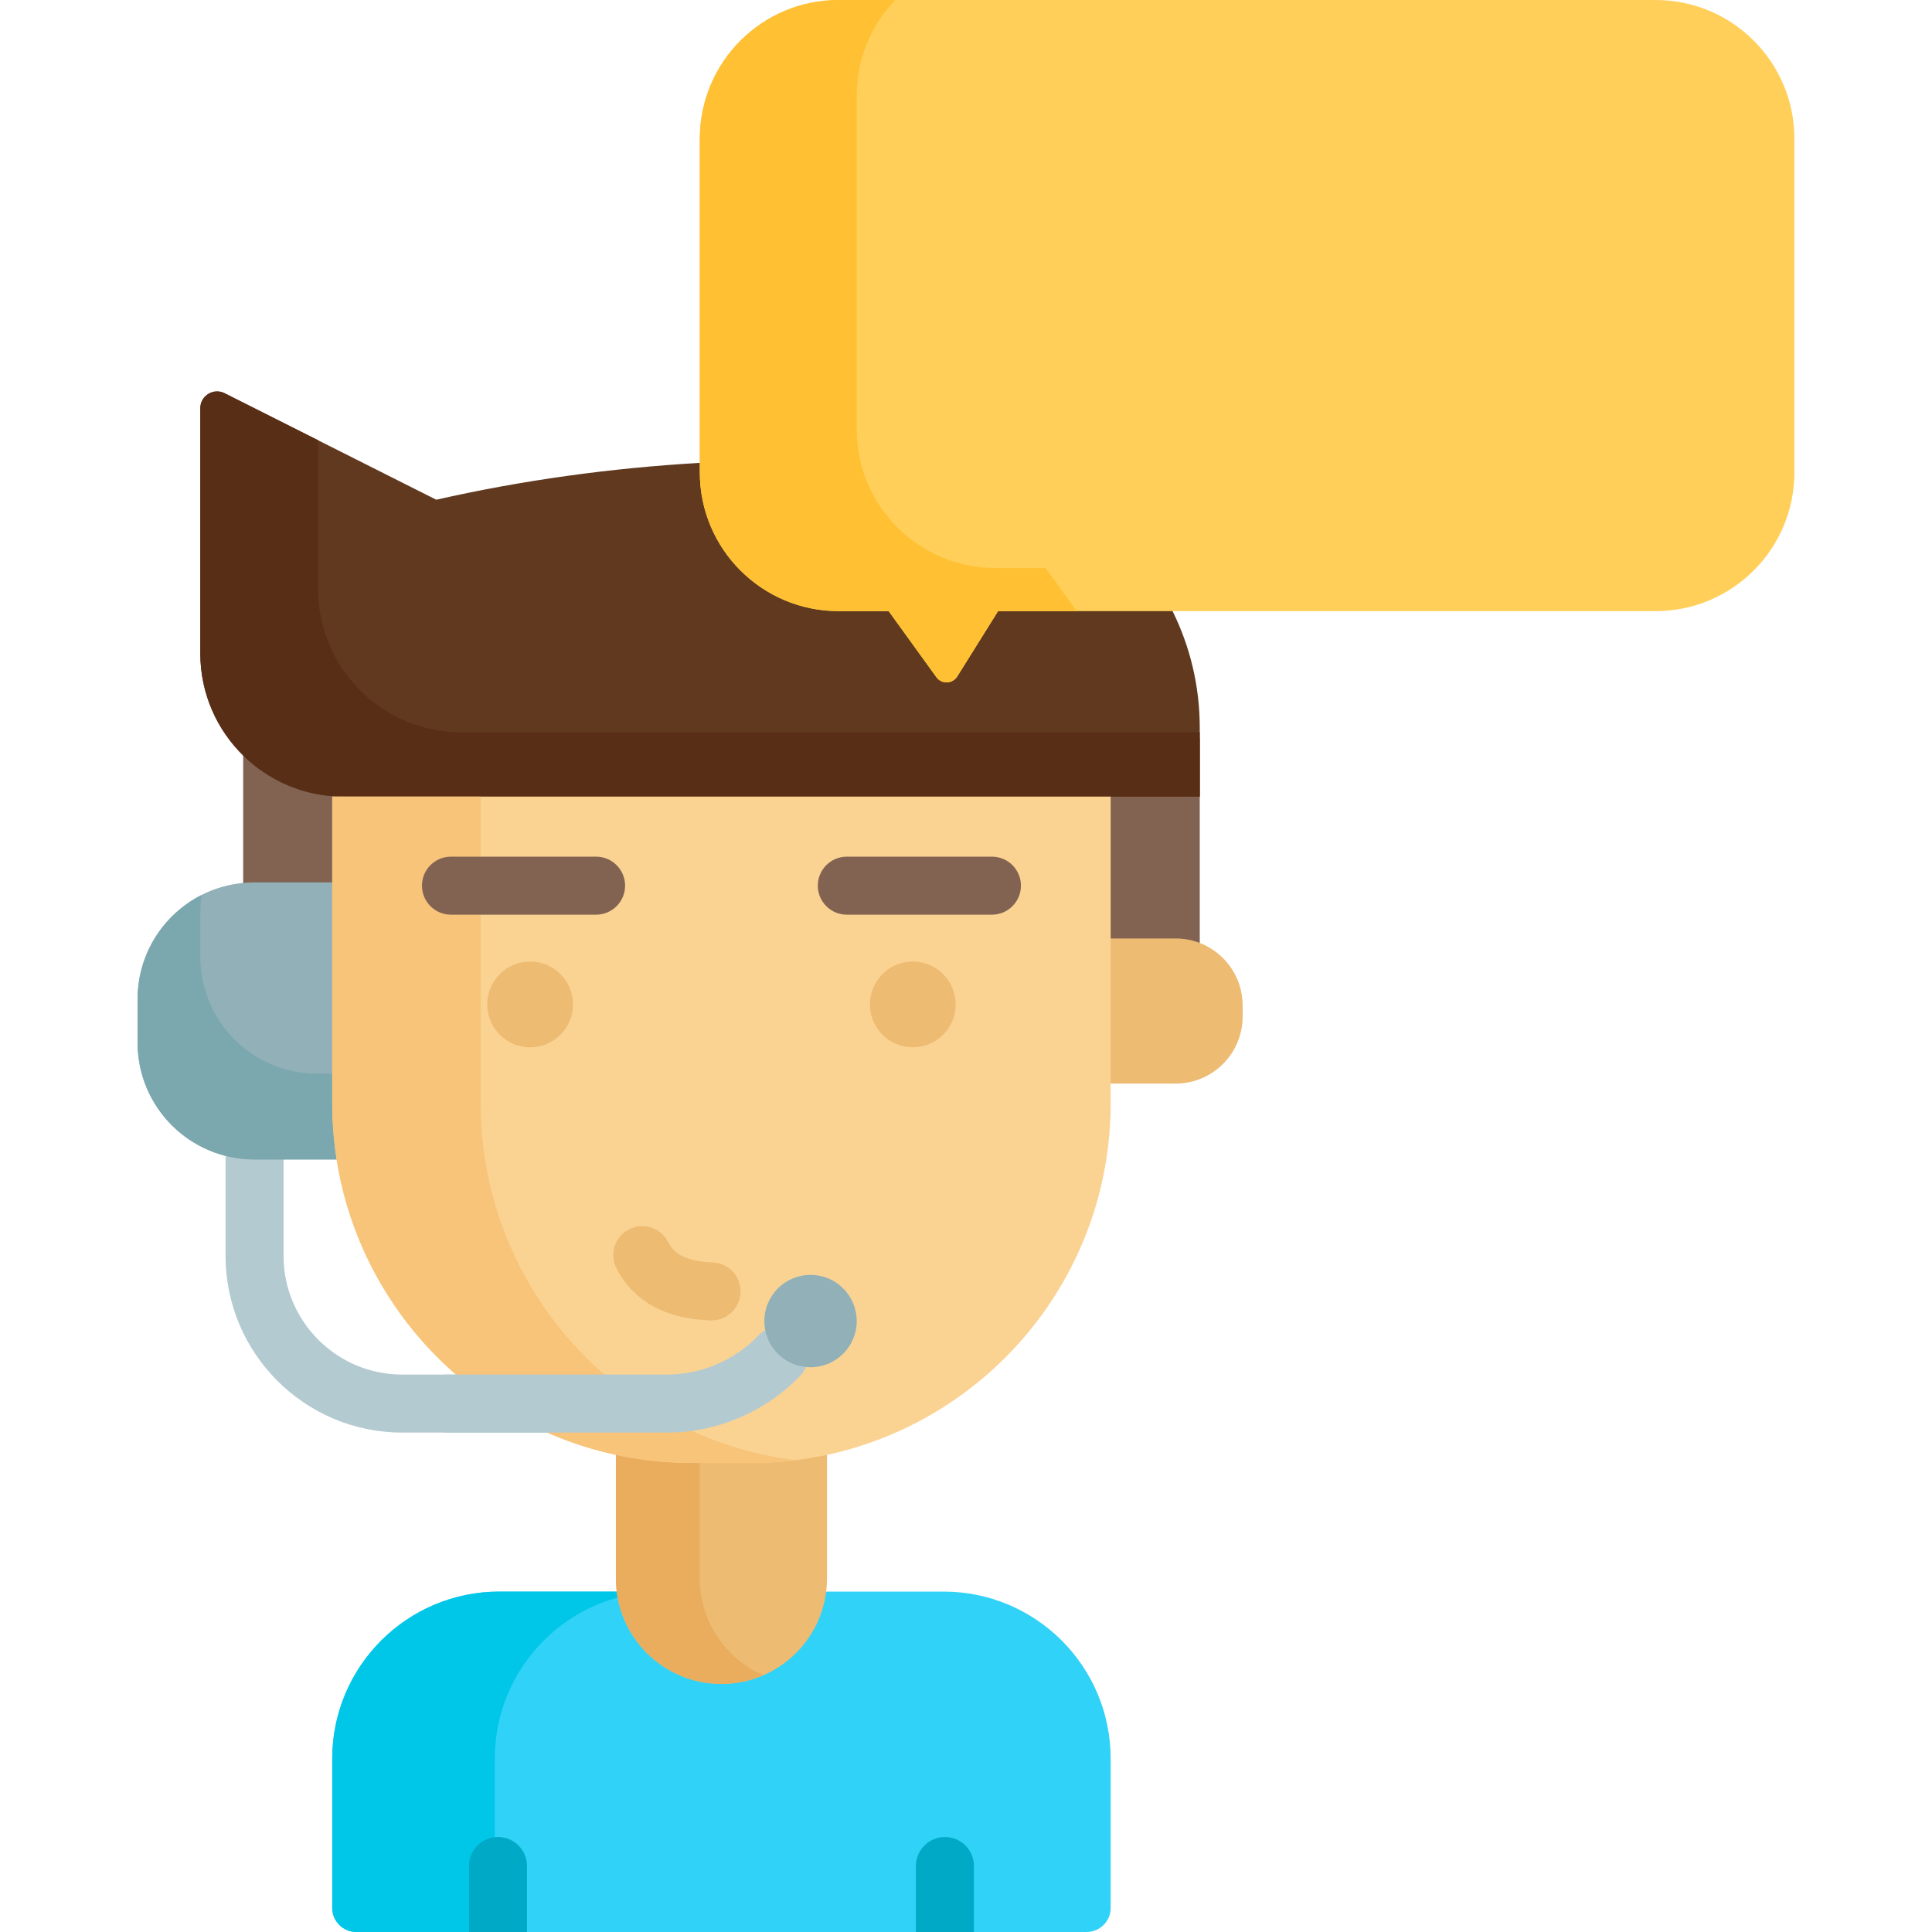
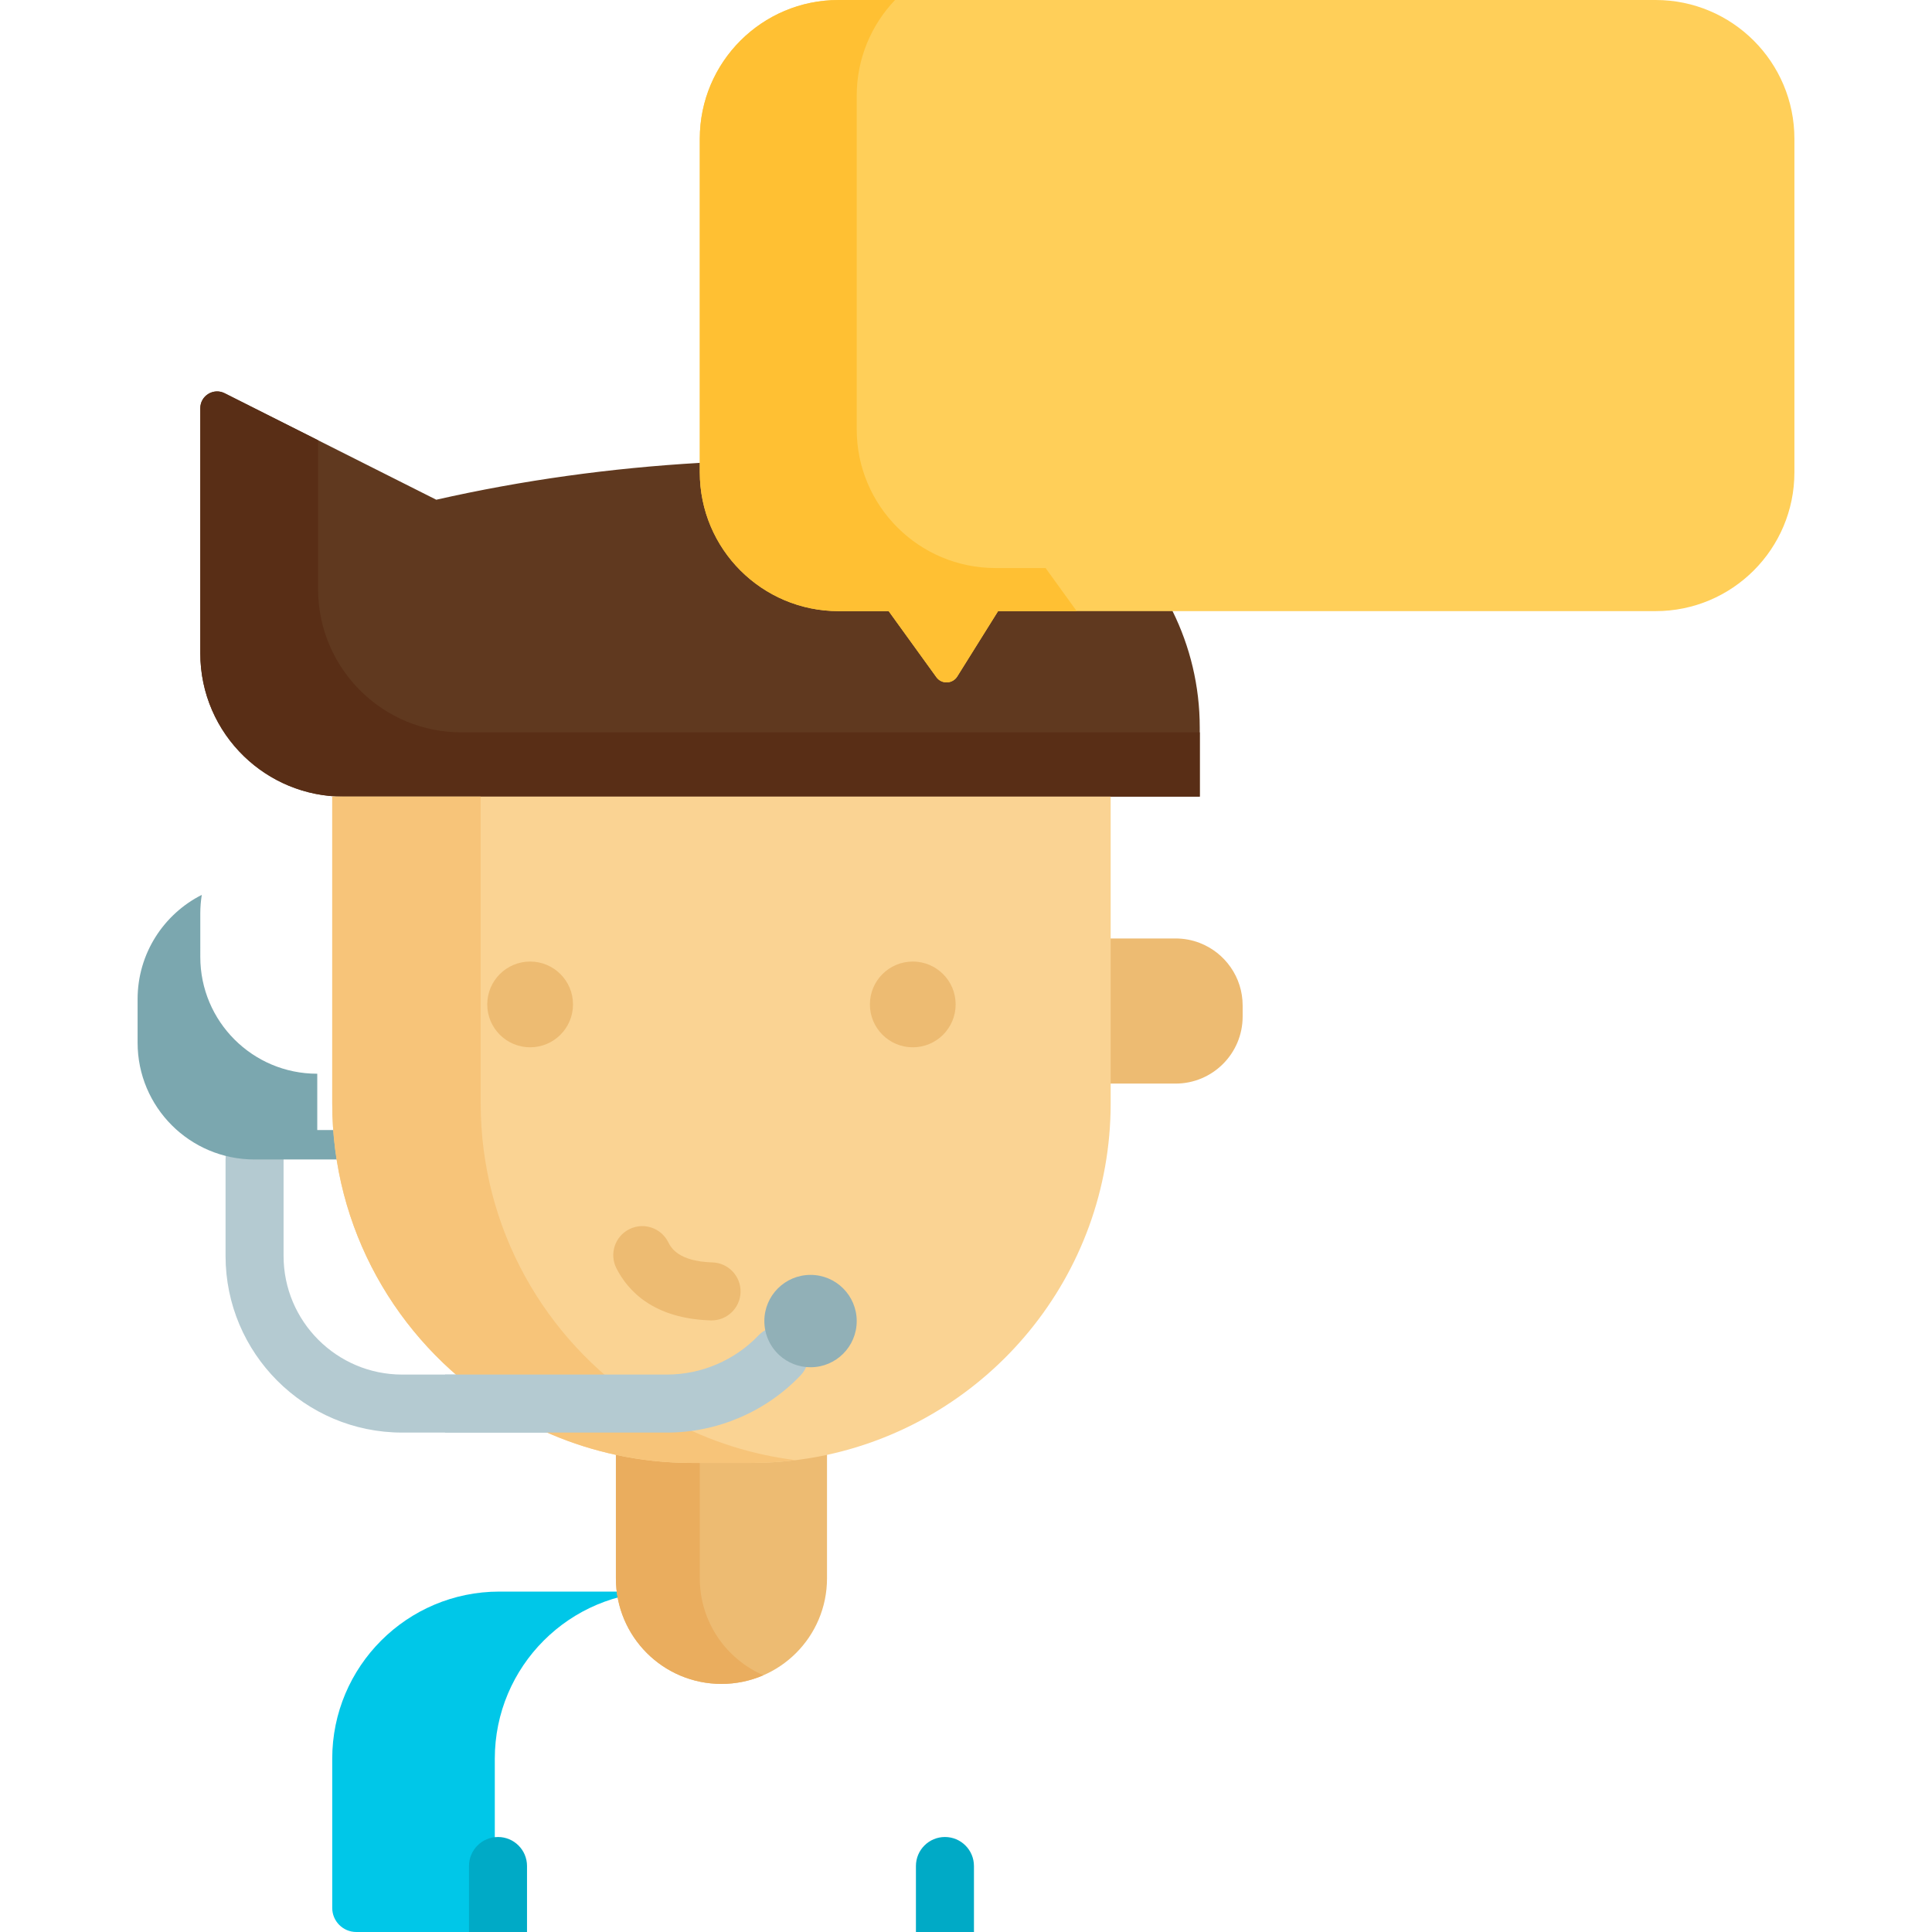
<svg xmlns="http://www.w3.org/2000/svg" version="1.1" id="Capa_1" x="0px" y="0px" viewBox="0 0 512 512" style="enable-background:new 0 0 512 512;" xml:space="preserve">
-   <path style="fill:#31D2F7;" d="M250.05,421.788h-31.11h-55.495h-31.099c-24.467,0-44.302,19.834-44.302,44.302v39.529 c0,3.525,2.858,6.382,6.382,6.382h37.551h118.442h37.541c3.525,0,6.382-2.858,6.382-6.382v-39.539 C294.341,441.618,274.511,421.788,250.05,421.788z" />
  <path style="fill:#00C7E8;" d="M131.126,505.618v-39.529c0-24.467,19.834-44.302,44.302-44.302h-11.983h-31.099 c-24.467,0-44.302,19.834-44.302,44.302v39.529c0,3.524,2.858,6.382,6.382,6.382h37.551h5.531 C133.984,512,131.126,509.142,131.126,505.618z" />
  <path style="fill:#EDBB72;" d="M191.193,446.255L191.193,446.255c-15.449,0-27.973-12.524-27.973-27.973v-46.6h55.946v46.6 C219.166,433.731,206.642,446.255,191.193,446.255z" />
  <path style="fill:#EAAD5E;" d="M185.453,418.282v-46.6H163.22v46.6c0,15.449,12.524,27.973,27.973,27.973l0,0 c3.95,0,7.708-0.823,11.116-2.301C192.392,439.653,185.453,429.78,185.453,418.282z" />
-   <polygon style="fill:#826352;" points="311.828,191.696 64.438,182.418 64.438,200.618 64.438,233.839 64.438,259.926 317.947,259.926 317.947,249.891 317.947,249.891 317.947,249.891 317.947,211.114 317.947,195.78 " />
  <path style="fill:#B4CAD1;" d="M176.75,379.649h-70.173c-25.807,0-46.803-21-46.803-46.813v-25.564c0-4.247,3.442-7.688,7.688-7.688 c4.246,0,7.688,3.441,7.688,7.688v25.564c0,17.334,14.098,31.438,31.427,31.438h70.173c9.132,0,17.98-3.786,24.275-10.39 c2.93-3.072,7.795-3.189,10.869-0.258c3.073,2.928,3.189,7.795,0.259,10.869C202.97,374.125,190.066,379.649,176.75,379.649z" />
-   <path style="fill:#91B0B7;" d="M93.17,292.347v14.924H67.462h-0.051c-17.087,0-30.946-13.858-30.946-30.946v-11.542 c0-16.103,12.29-29.316,27.983-30.802c0.974-0.092,1.968-0.143,2.962-0.143H93.17C93.17,233.839,93.17,292.347,93.17,292.347z" />
-   <path style="fill:#7BA7AF;" d="M84.078,284.547h-0.051c-17.087,0-30.946-13.858-30.946-30.946V242.06 c0-1.672,0.139-3.311,0.395-4.912c-10.088,5.094-17.01,15.551-17.01,27.636v11.542c0,17.087,13.858,30.946,30.946,30.946h0.051 H93.17v-14.924v-7.8h-9.092V284.547z" />
+   <path style="fill:#7BA7AF;" d="M84.078,284.547h-0.051c-17.087,0-30.946-13.858-30.946-30.946V242.06 c0-1.672,0.139-3.311,0.395-4.912c-10.088,5.094-17.01,15.551-17.01,27.636v11.542c0,17.087,13.858,30.946,30.946,30.946h0.051 H93.17v-7.8h-9.092V284.547z" />
  <path style="fill:#EDBB72;" d="M317.947,249.891c6.652,2.573,11.368,9.03,11.368,16.585v2.911c0,9.82-7.964,17.774-17.774,17.774 h-29.5v-38.459h29.5C313.806,248.702,315.959,249.122,317.947,249.891z" />
  <path style="fill:#60391F;" d="M310.741,161.954c-20.872-42.334-125.289-39.289-125.289-39.289 c-23.606,1.374-46.895,4.572-69.835,9.768l-56.088-28.224c-2.958-1.489-6.448,0.662-6.448,3.973v28.627v36.306 c0,10.712,4.428,20.388,11.562,27.296c6.837,6.622,16.154,10.701,26.425,10.701h203.273h23.606v-18.306 C317.947,181.768,315.354,171.282,310.741,161.954z" />
  <path style="fill:#592E16;" d="M122.28,194.08c-10.271,0-19.588-4.08-26.425-10.701c-7.134-6.909-11.562-16.585-11.562-27.296 v-36.306v-3.105L59.529,104.21c-2.958-1.489-6.448,0.662-6.448,3.973v28.627v36.306c0,10.712,4.428,20.388,11.562,27.296 c6.837,6.622,16.154,10.701,26.425,10.701h203.273h23.606V194.08H122.28z" />
  <g>
    <path style="fill:#EDBB72;" d="M201.382,444.338c0.349-0.133,0.677-0.267,1.015-0.42 C202.058,444.072,201.72,444.215,201.382,444.338z" />
    <path style="fill:#EDBB72;" d="M198.378,445.322c0.297-0.072,0.595-0.164,0.882-0.256 C198.973,445.168,198.675,445.25,198.378,445.322z" />
  </g>
  <g>
    <path style="fill:#00AAC6;" d="M131.977,486.825c-4.246,0-7.688,3.441-7.688,7.688V512h7.688h7.688v-17.487 C139.665,490.267,136.223,486.825,131.977,486.825z" />
    <path style="fill:#00AAC6;" d="M250.419,486.825c-4.246,0-7.688,3.441-7.688,7.688V512h7.688h7.688v-17.487 C258.106,490.267,254.664,486.825,250.419,486.825z" />
  </g>
  <path style="fill:#FAD393;" d="M91.068,211.114h-3.024v22.725v58.508c0,33.272,17.046,62.568,42.887,79.614 c9.666,6.406,20.583,11.07,32.288,13.592c6.499,1.404,13.254,2.142,20.173,2.142h15.601c6.857,0,13.541-0.728,19.988-2.101 c43.072-9.184,75.36-47.448,75.36-93.247v-5.187v-38.459v-37.588L91.068,211.114L91.068,211.114z" />
  <path style="fill:#F7C479;" d="M202.56,385.553c-11.706-2.522-22.622-7.185-32.288-13.592 c-25.841-17.046-42.887-46.341-42.887-79.614v-58.508v-22.725H91.068h-3.024v22.725v58.508c0,33.272,17.046,62.568,42.887,79.614 c9.666,6.406,20.582,11.07,32.288,13.592c6.499,1.404,13.254,2.142,20.172,2.142h15.601c4.02,0,7.979-0.256,11.868-0.741 C208.054,386.606,205.284,386.141,202.56,385.553z" />
  <g>
-     <path style="fill:#826352;" d="M157.972,242.398h-38.459c-4.246,0-7.688-3.441-7.688-7.688c0-4.247,3.442-7.688,7.688-7.688h38.459 c4.246,0,7.688,3.441,7.688,7.688C165.659,238.957,162.217,242.398,157.972,242.398z" />
-     <path style="fill:#826352;" d="M262.873,242.398h-38.459c-4.246,0-7.688-3.441-7.688-7.688c0-4.247,3.442-7.688,7.688-7.688h38.459 c4.247,0,7.688,3.441,7.688,7.688C270.56,238.957,267.119,242.398,262.873,242.398z" />
-   </g>
+     </g>
  <path style="fill:#EDBB72;" d="M188.573,349.923c-0.082,0-0.164-0.001-0.246-0.004c-15.102-0.475-21.918-7.782-24.977-13.828 c-1.917-3.789-0.399-8.413,3.39-10.33c3.79-1.917,8.413-0.399,10.33,3.39c0.707,1.398,2.586,5.113,11.74,5.402 c4.244,0.133,7.576,3.682,7.443,7.924C196.122,346.638,192.707,349.923,188.573,349.923z" />
  <path style="fill:#B4CAD1;" d="M201.025,353.884c-6.295,6.602-15.143,10.39-24.275,10.39h-58.8v15.375h58.8 c13.316,0,26.22-5.524,35.403-15.154c2.93-3.073,2.814-7.94-0.259-10.869C208.82,350.695,203.954,350.812,201.025,353.884z" />
  <path style="fill:#91B0B7;" d="M214.799,337.858c6.755,0,12.239,5.484,12.239,12.239c0,6.765-5.484,12.239-12.239,12.239 c-3.157,0-6.037-1.189-8.21-3.147c-2.47-2.245-4.028-5.484-4.028-9.092C202.56,343.342,208.034,337.858,214.799,337.858z" />
  <path style="fill:#FFCF59;" d="M475.535,36.778v88.398c0,20.312-16.466,36.778-36.778,36.778H310.741h-46.239l-10.821,17.321 c-1.255,2.008-4.144,2.105-5.53,0.186l-12.647-17.506h-13.274c-20.312,0-36.778-16.466-36.778-36.778v-2.511V36.778 C185.453,16.466,201.919,0,222.231,0h216.526C459.069,0,475.535,16.466,475.535,36.778z" />
  <path style="fill:#FFC033;" d="M277.09,150.536h-13.274c-20.312,0-36.778-16.466-36.778-36.778v-2.511V25.36 c0-9.835,3.867-18.761,10.156-25.36h-14.963c-20.312,0-36.778,16.466-36.778,36.778v85.887v2.511 c0,20.312,16.466,36.778,36.778,36.778h13.274l12.646,17.506c1.387,1.919,4.276,1.822,5.531-0.187l10.821-17.32h20.836 L277.09,150.536z" />
  <g>
    <path style="fill:#EDBB72;" d="M241.901,254.821c6.273,0,11.357,5.084,11.357,11.357c0,6.283-5.084,11.368-11.357,11.368 c-6.283,0-11.368-5.084-11.368-11.368C230.533,259.905,235.617,254.821,241.901,254.821z" />
    <path style="fill:#EDBB72;" d="M140.495,254.821c6.273,0,11.357,5.084,11.357,11.357c0,6.283-5.084,11.368-11.357,11.368 s-11.368-5.084-11.368-11.368C129.128,259.905,134.222,254.821,140.495,254.821z" />
  </g>
  <g> </g>
  <g> </g>
  <g> </g>
  <g> </g>
  <g> </g>
  <g> </g>
  <g> </g>
  <g> </g>
  <g> </g>
  <g> </g>
  <g> </g>
  <g> </g>
  <g> </g>
  <g> </g>
  <g> </g>
</svg>